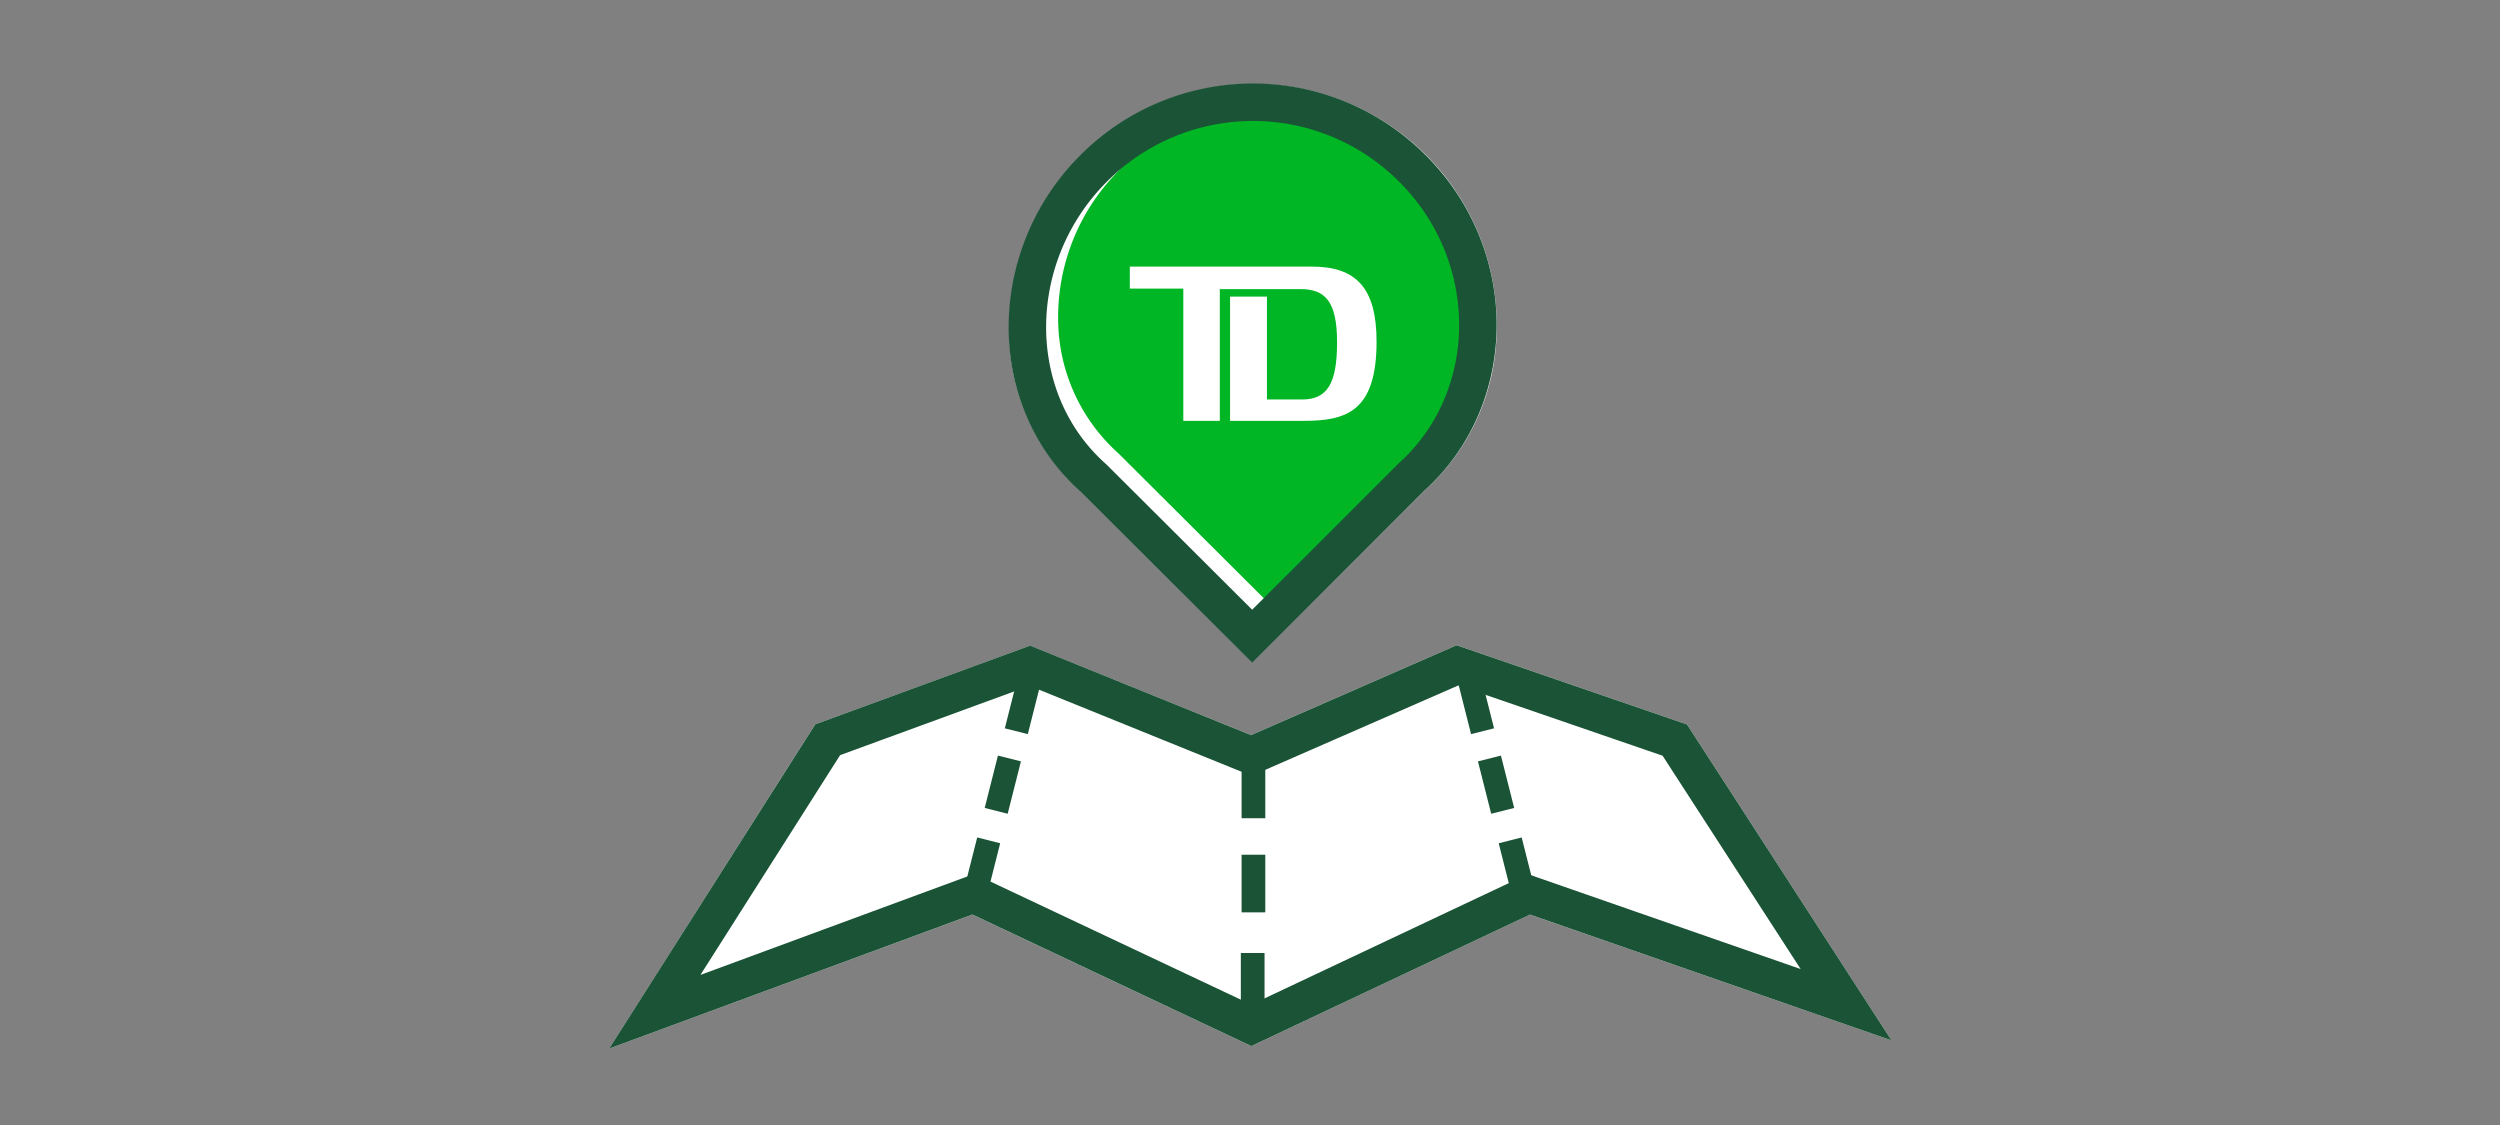
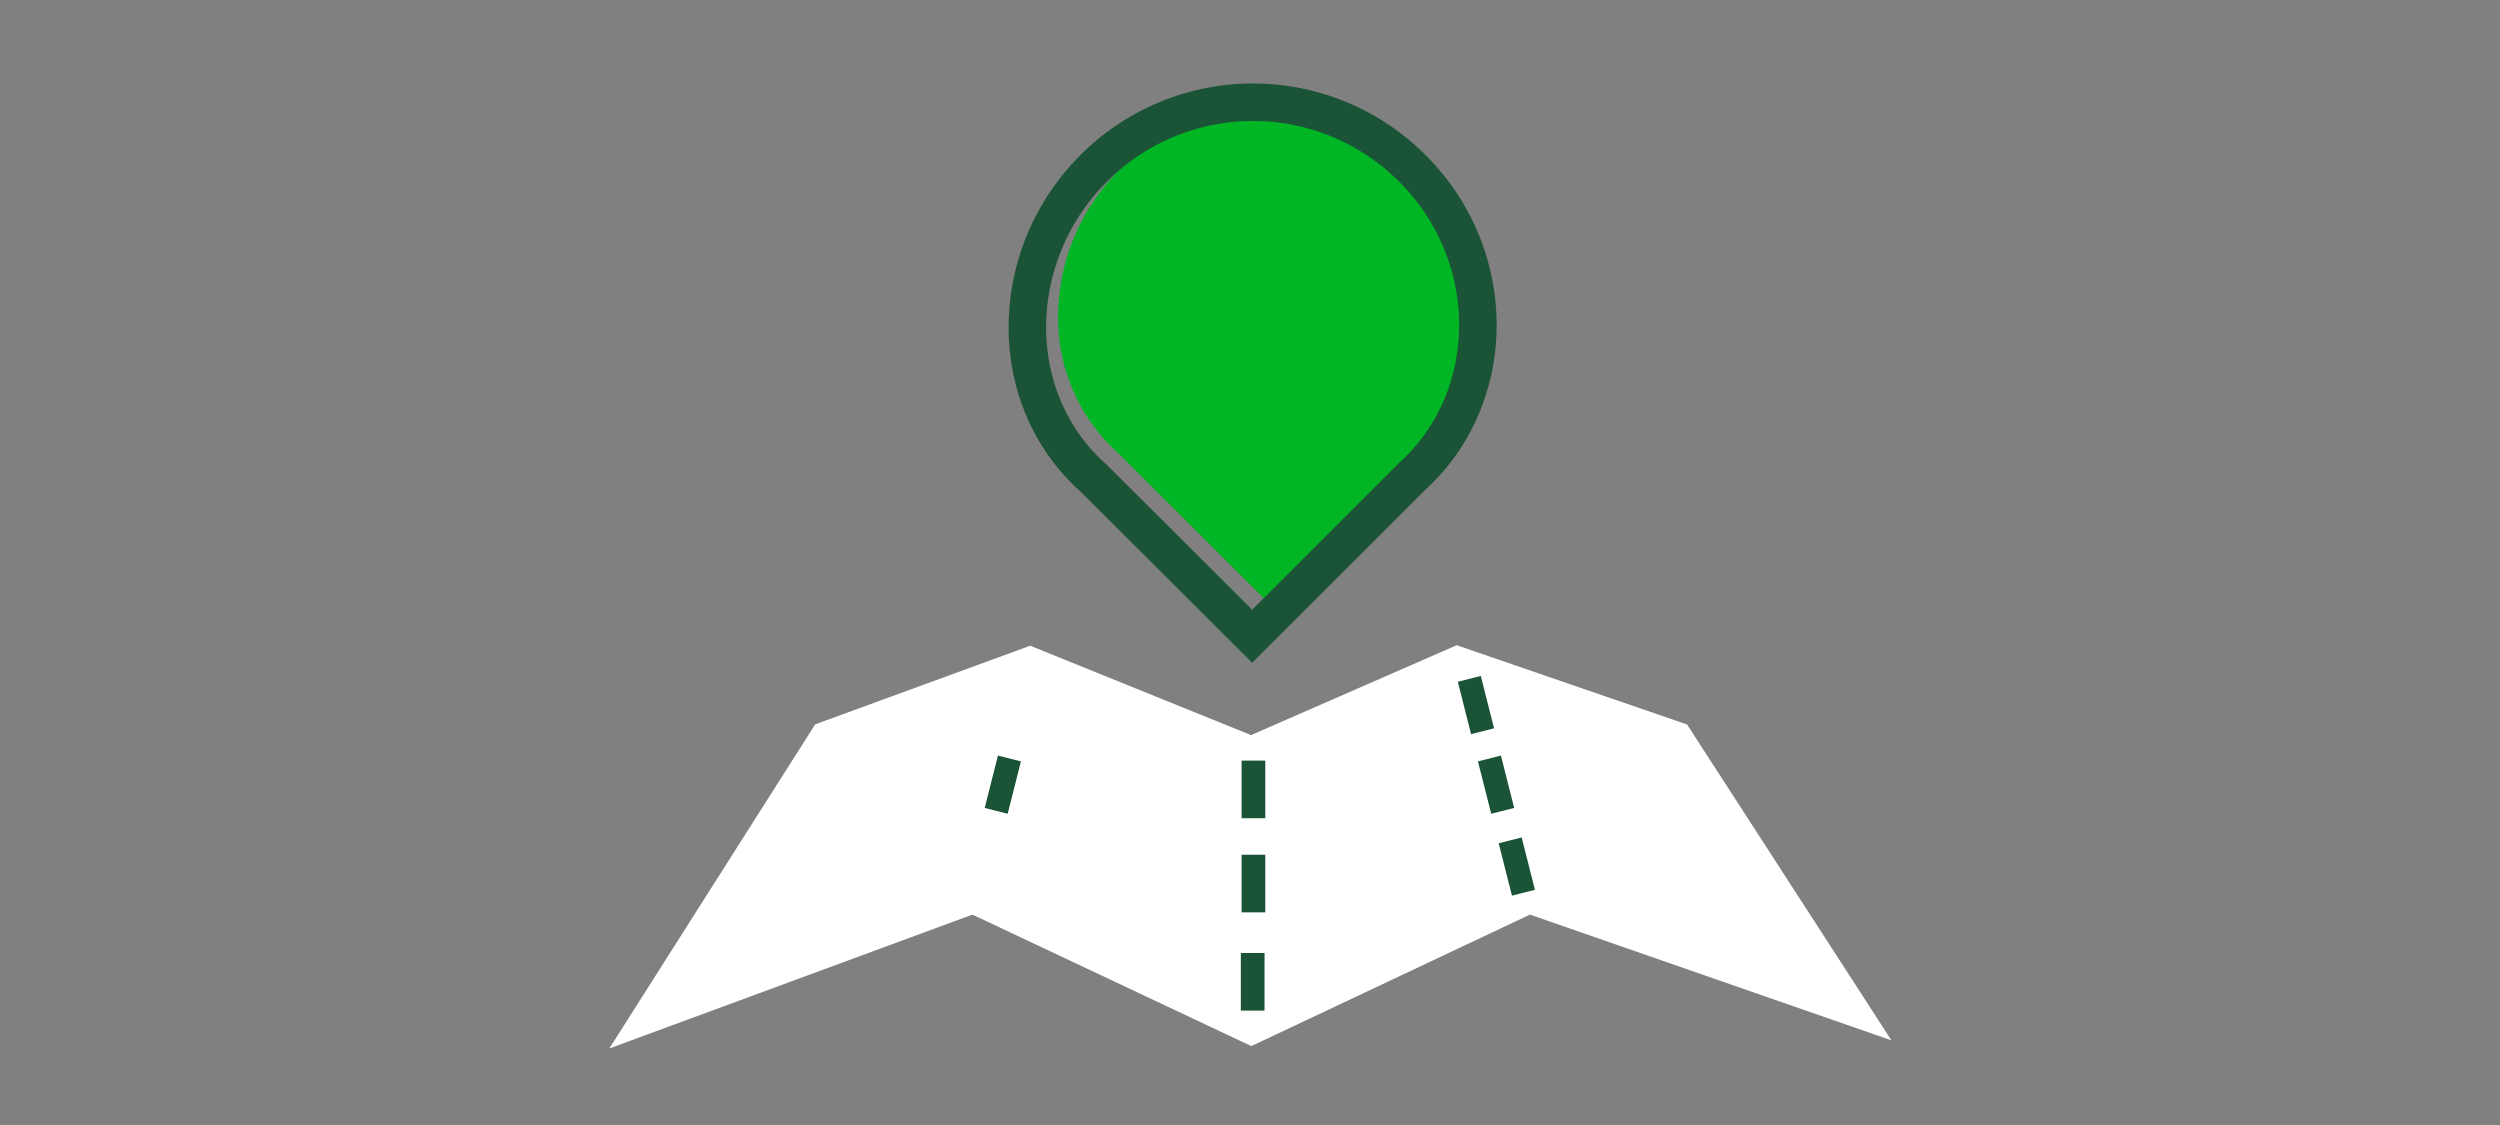
<svg xmlns="http://www.w3.org/2000/svg" width="200" height="90" viewBox="0 0 200 90">
  <rect x="0" y="0" width="200" height="90" fill="#808080" stroke="none" />
  <defs>
    <clipPath id="clip-In-person_smp_200x90">
      <rect width="200" height="90" />
    </clipPath>
  </defs>
  <g id="In-person_smp_200x90" clip-path="url(#clip-In-person_smp_200x90)">
    <g id="FLT_ART_WORKS" data-name="FLT ART WORKS" transform="translate(0.035 0.278)">
      <path id="Path_266" data-name="Path 266" d="M134.93,57.68,116.5,51.34l-16.45,7.19L82.38,51.38l-17.2,6.29L48.71,83.6,77.76,72.89l22.31,10.52,22.29-10.52,28.92,10.06Z" fill="#fff" />
-       <path id="Path_267" data-name="Path 267" d="M86.39,39l13.75,13.71L113.9,39a17.57,17.57,0,0,0,5.8-12.8A19.27,19.27,0,0,0,114,12.08,19.56,19.56,0,0,0,80.7,26.46,17.32,17.32,0,0,0,86.39,39Z" fill="#fff" />
      <path id="Path_268" data-name="Path 268" d="M101.19,8.5a16.6,16.6,0,0,0-16.57,17A14.49,14.49,0,0,0,89.45,36l11.68,11.64,11.7-11.7a14.64,14.64,0,0,0,4.87-10.72,16.28,16.28,0,0,0-4.86-11.92,16.48,16.48,0,0,0-11.65-4.8Z" fill="#00b624" />
-       <path id="Path_269" data-name="Path 269" d="M66.18,58.9l16.17-5.92,17.72,7.18,16.49-7.21,17.39,5.98,13.7,21.17-25.37-8.83L100.07,81.75,77.83,71.26l-25.48,9.4Z" fill="none" stroke="#1a5336" stroke-miterlimit="10" stroke-width="3" />
      <line id="Line_56" data-name="Line 56" y2="4.61" transform="translate(100.24 60.57)" fill="none" stroke="#1a5336" stroke-miterlimit="10" stroke-width="1.896" />
      <line id="Line_57" data-name="Line 57" y2="4.61" transform="translate(100.18 75.96)" fill="none" stroke="#1a5336" stroke-miterlimit="10" stroke-width="1.896" />
      <line id="Line_58" data-name="Line 58" y2="4.61" transform="translate(100.24 68.1)" fill="none" stroke="#1a5336" stroke-miterlimit="10" stroke-width="1.896" />
-       <line id="Line_59" data-name="Line 59" x1="1.06" y2="4.19" transform="translate(78 66.95)" fill="none" stroke="#1a5336" stroke-miterlimit="10" stroke-width="1.896" />
      <line id="Line_60" data-name="Line 60" x1="1.06" y2="4.19" transform="translate(79.66 60.4)" fill="none" stroke="#1a5336" stroke-miterlimit="10" stroke-width="1.896" />
-       <line id="Line_61" data-name="Line 61" x1="1.06" y2="4.19" transform="translate(81.27 54.03)" fill="none" stroke="#1a5336" stroke-miterlimit="10" stroke-width="1.896" />
      <line id="Line_62" data-name="Line 62" x2="1.06" y2="4.19" transform="translate(120.78 66.95)" fill="none" stroke="#1a5336" stroke-miterlimit="10" stroke-width="1.896" />
      <line id="Line_63" data-name="Line 63" x2="1.06" y2="4.19" transform="translate(119.12 60.4)" fill="none" stroke="#1a5336" stroke-miterlimit="10" stroke-width="1.896" />
      <line id="Line_64" data-name="Line 64" x2="1.06" y2="4.19" transform="translate(117.51 54.03)" fill="none" stroke="#1a5336" stroke-miterlimit="10" stroke-width="1.896" />
-       <path id="Path_270" data-name="Path 270" d="M90.35,21.05h14.57c3.53,0,5.17,1.7,5.17,6,0,5.65-2.47,6.34-5.86,6.34H98.37V23.45h2.95v8.23h2.83c2,0,2.78-1.29,2.78-4.56S106,22.85,104,22.85H97.55V33.39H94.63V22.81H90.35Z" fill="#fff" />
      <path id="Path_271" data-name="Path 271" d="M100.14,50.62,112.9,37.87c7-6.32,7.12-17.69,0-24.73a18,18,0,0,0-25.45.06c-7,7-7.12,18.45,0,24.77Z" fill="none" stroke="#1a5336" stroke-miterlimit="10" stroke-width="3" />
    </g>
  </g>
</svg>